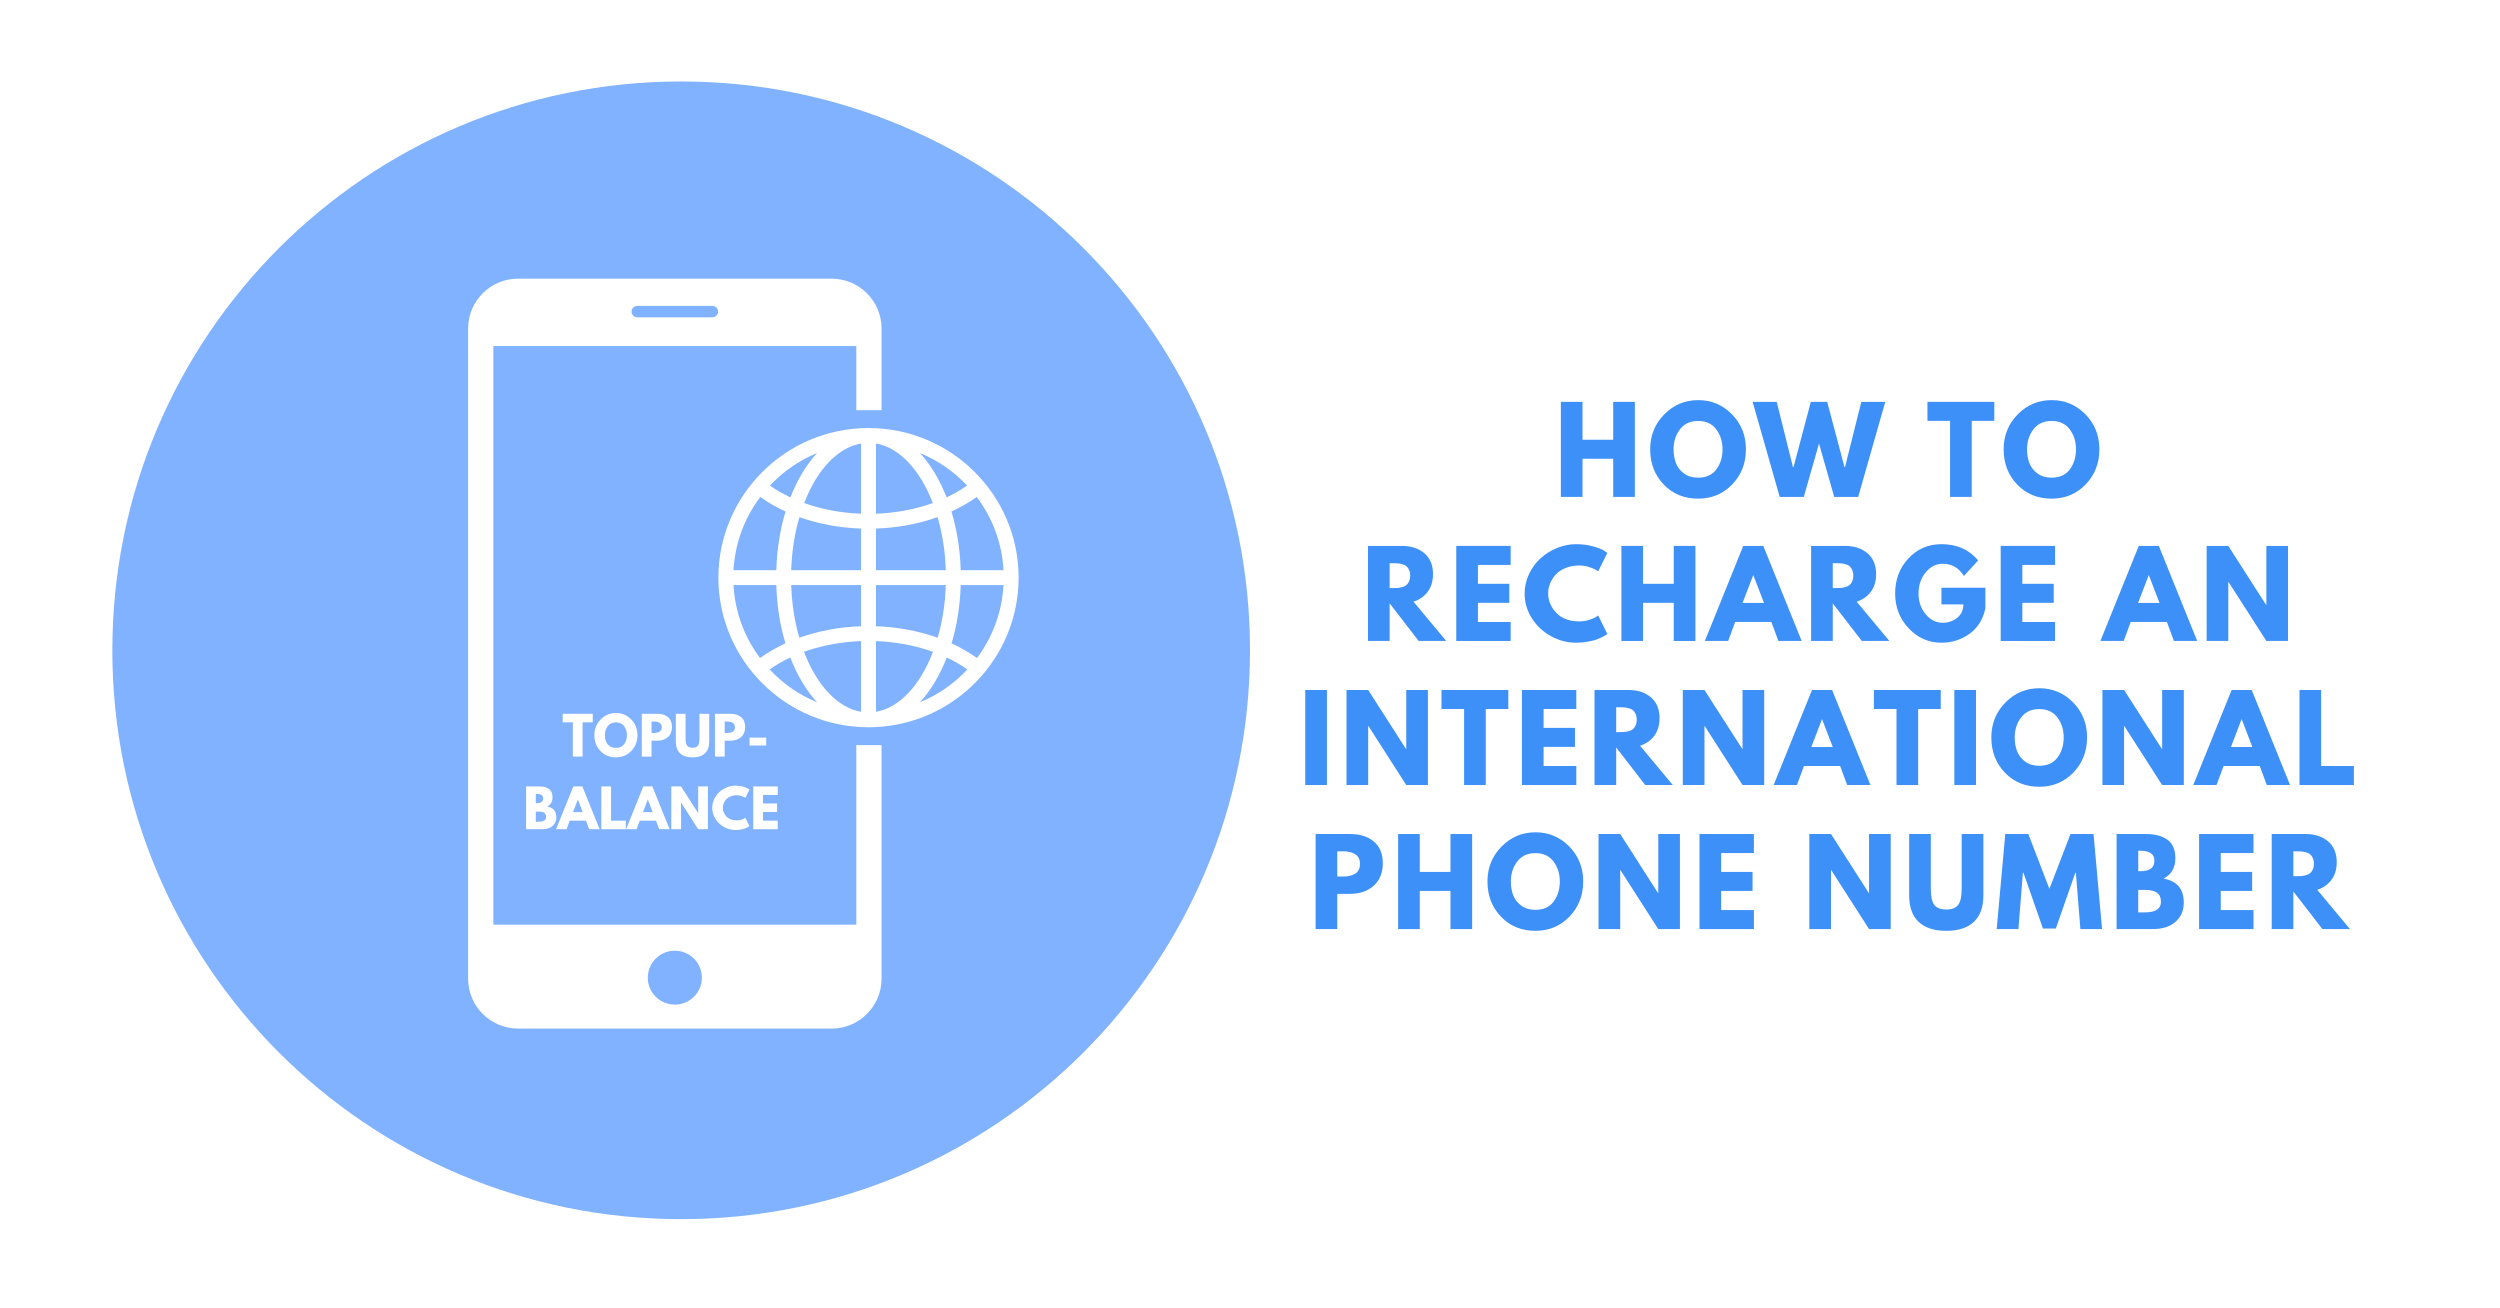
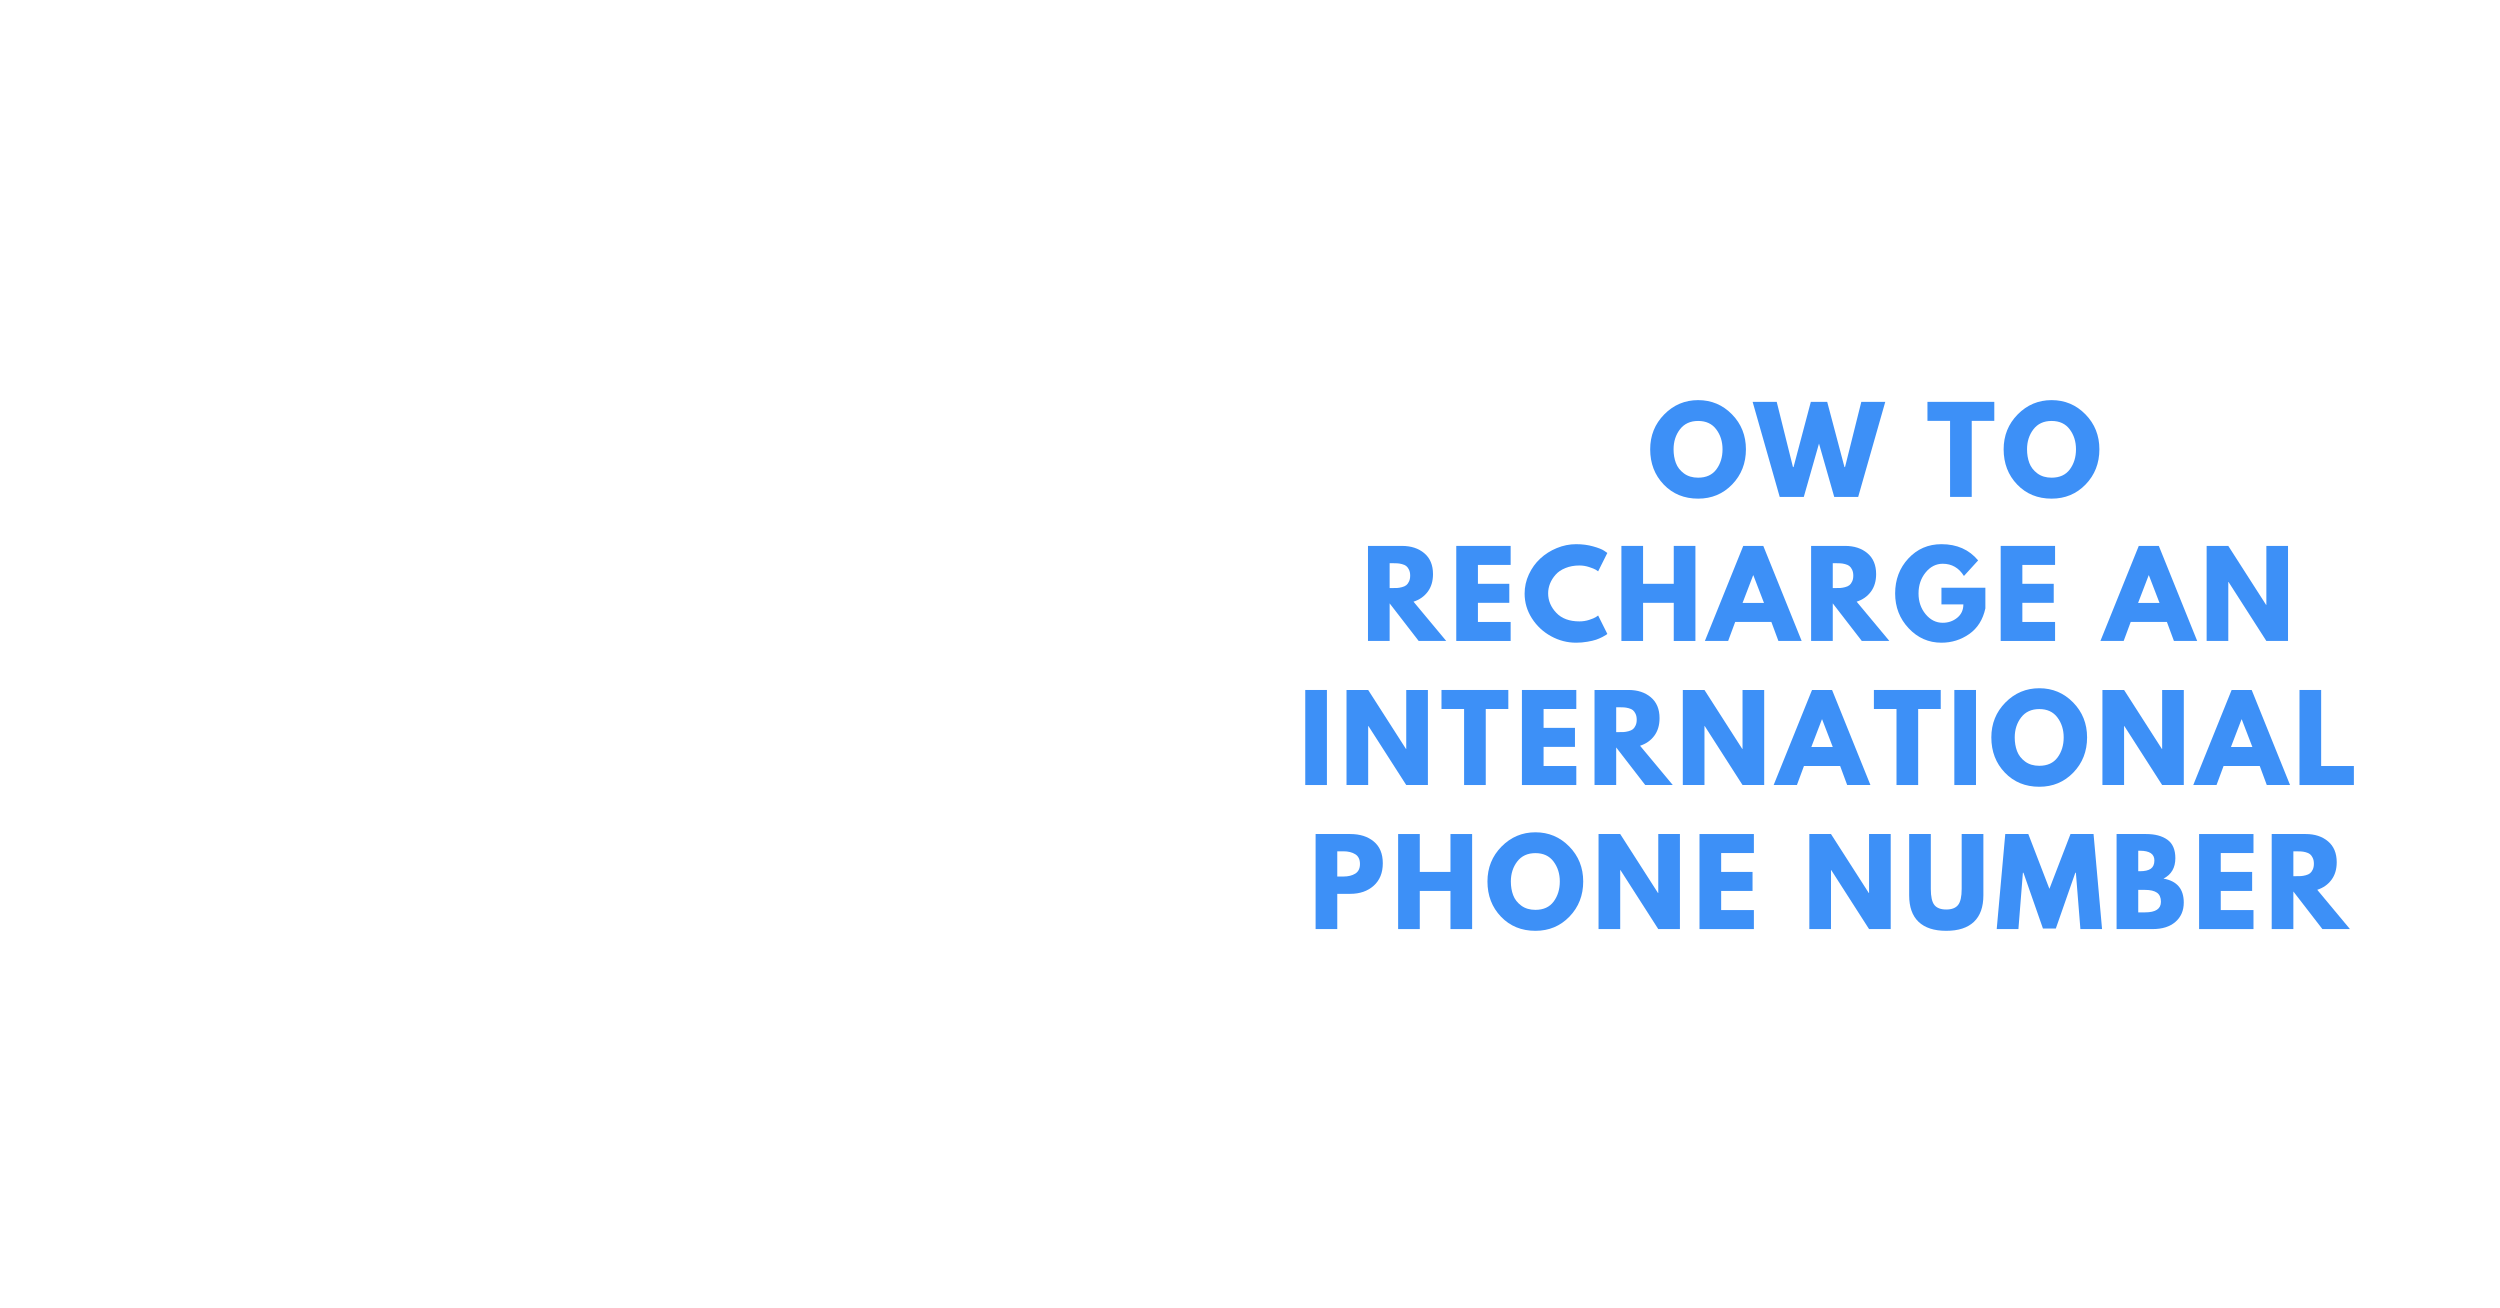
<svg xmlns="http://www.w3.org/2000/svg" width="1200" zoomAndPan="magnify" viewBox="0 0 900 471" height="628" preserveAspectRatio="xMidYMid meet" version="1.0">
  <defs>
    <filter x="0%" y="0%" width="100%" height="100%" id="cdb1e1eaef">
      <feColorMatrix values="0 0 0 0 1 0 0 0 0 1 0 0 0 0 1 0 0 0 1 0" color-interpolation-filters="sRGB" />
    </filter>
    <g />
    <mask id="29ac74acab">
      <g filter="url(#cdb1e1eaef)">
        <rect x="-90" width="1080" fill="#000000" y="-47.1" height="565.2" fill-opacity="0.498" />
      </g>
    </mask>
    <clipPath id="5e0ff86539">
      <path d="M 0.445 0.332 L 410 0.332 L 410 409.891 L 0.445 409.891 Z M 0.445 0.332 " clip-rule="nonzero" />
    </clipPath>
    <clipPath id="9c6c40e52f">
      <path d="M 205.223 0.332 C 92.125 0.332 0.445 92.016 0.445 205.113 C 0.445 318.207 92.125 409.891 205.223 409.891 C 318.316 409.891 410 318.207 410 205.113 C 410 92.016 318.316 0.332 205.223 0.332 " clip-rule="nonzero" />
    </clipPath>
    <clipPath id="47e528e929">
      <rect x="0" width="410" y="0" height="410" />
    </clipPath>
    <clipPath id="1c72854bb9">
      <path d="M 258.277 154 L 366.699 154 L 366.699 262 L 258.277 262 Z M 258.277 154 " clip-rule="nonzero" />
    </clipPath>
    <clipPath id="c371910016">
      <path d="M 168.52 100.316 L 317.387 100.316 L 317.387 370.289 L 168.52 370.289 Z M 168.52 100.316 " clip-rule="nonzero" />
    </clipPath>
  </defs>
  <rect x="-90" width="1080" fill="#ffffff" y="-47.1" height="565.2" fill-opacity="1" />
  <rect x="-90" width="1080" fill="#ffffff" y="-47.1" height="565.2" fill-opacity="1" />
  <rect x="-90" width="1080" fill="#ffffff" y="-47.1" height="565.2" fill-opacity="1" />
  <g mask="url(#29ac74acab)">
    <g transform="matrix(1, 0, 0, 1, 40, 29)">
      <g clip-path="url(#47e528e929)">
        <g clip-path="url(#5e0ff86539)">
          <g clip-path="url(#9c6c40e52f)">
-             <path fill="#0065ff" d="M 0.445 0.332 L 410 0.332 L 410 409.891 L 0.445 409.891 Z M 0.445 0.332 " fill-opacity="1" fill-rule="nonzero" />
-           </g>
+             </g>
        </g>
      </g>
    </g>
  </g>
  <g fill="#3d90f7" fill-opacity="1">
    <g transform="translate(559.422, 178.887)">
      <g>
-         <path d="M 10.281 -13.734 L 10.281 0 L 2.484 0 L 2.484 -34.219 L 10.281 -34.219 L 10.281 -20.578 L 21.328 -20.578 L 21.328 -34.219 L 29.125 -34.219 L 29.125 0 L 21.328 0 L 21.328 -13.734 Z M 10.281 -13.734 " />
-       </g>
+         </g>
    </g>
  </g>
  <g fill="#3d90f7" fill-opacity="1">
    <g transform="translate(593.111, 178.887)">
      <g>
        <path d="M 0.953 -17.141 C 0.953 -22.086 2.641 -26.273 6.016 -29.703 C 9.391 -33.129 13.457 -34.844 18.219 -34.844 C 23 -34.844 27.062 -33.133 30.406 -29.719 C 33.75 -26.301 35.422 -22.109 35.422 -17.141 C 35.422 -12.129 33.773 -7.914 30.484 -4.5 C 27.191 -1.082 23.102 0.625 18.219 0.625 C 13.207 0.625 9.078 -1.066 5.828 -4.453 C 2.578 -7.848 0.953 -12.078 0.953 -17.141 Z M 9.375 -17.141 C 9.375 -15.336 9.648 -13.695 10.203 -12.219 C 10.754 -10.738 11.723 -9.484 13.109 -8.453 C 14.492 -7.43 16.195 -6.922 18.219 -6.922 C 21.113 -6.922 23.301 -7.914 24.781 -9.906 C 26.258 -11.906 27 -14.316 27 -17.141 C 27 -19.93 26.242 -22.328 24.734 -24.328 C 23.234 -26.336 21.062 -27.344 18.219 -27.344 C 15.395 -27.344 13.211 -26.336 11.672 -24.328 C 10.141 -22.328 9.375 -19.93 9.375 -17.141 Z M 9.375 -17.141 " />
      </g>
    </g>
  </g>
  <g fill="#3d90f7" fill-opacity="1">
    <g transform="translate(631.571, 178.887)">
      <g>
        <path d="M 28.75 0 L 23.266 -19.203 L 17.797 0 L 9.125 0 L -0.625 -34.219 L 8.047 -34.219 L 13.891 -10.75 L 14.109 -10.75 L 20.328 -34.219 L 26.219 -34.219 L 32.438 -10.75 L 32.641 -10.75 L 38.5 -34.219 L 47.125 -34.219 L 37.375 0 Z M 28.75 0 " />
      </g>
    </g>
  </g>
  <g fill="#3d90f7" fill-opacity="1">
    <g transform="translate(680.155, 178.887)">
      <g />
    </g>
  </g>
  <g fill="#3d90f7" fill-opacity="1">
    <g transform="translate(693.556, 178.887)">
      <g>
        <path d="M 0.328 -27.375 L 0.328 -34.219 L 24.391 -34.219 L 24.391 -27.375 L 16.266 -27.375 L 16.266 0 L 8.469 0 L 8.469 -27.375 Z M 0.328 -27.375 " />
      </g>
    </g>
  </g>
  <g fill="#3d90f7" fill-opacity="1">
    <g transform="translate(720.357, 178.887)">
      <g>
        <path d="M 0.953 -17.141 C 0.953 -22.086 2.641 -26.273 6.016 -29.703 C 9.391 -33.129 13.457 -34.844 18.219 -34.844 C 23 -34.844 27.062 -33.133 30.406 -29.719 C 33.75 -26.301 35.422 -22.109 35.422 -17.141 C 35.422 -12.129 33.773 -7.914 30.484 -4.5 C 27.191 -1.082 23.102 0.625 18.219 0.625 C 13.207 0.625 9.078 -1.066 5.828 -4.453 C 2.578 -7.848 0.953 -12.078 0.953 -17.141 Z M 9.375 -17.141 C 9.375 -15.336 9.648 -13.695 10.203 -12.219 C 10.754 -10.738 11.723 -9.484 13.109 -8.453 C 14.492 -7.43 16.195 -6.922 18.219 -6.922 C 21.113 -6.922 23.301 -7.914 24.781 -9.906 C 26.258 -11.906 27 -14.316 27 -17.141 C 27 -19.93 26.242 -22.328 24.734 -24.328 C 23.234 -26.336 21.062 -27.344 18.219 -27.344 C 15.395 -27.344 13.211 -26.336 11.672 -24.328 C 10.141 -22.328 9.375 -19.93 9.375 -17.141 Z M 9.375 -17.141 " />
      </g>
    </g>
  </g>
  <g fill="#3d90f7" fill-opacity="1">
    <g transform="translate(489.99, 230.748)">
      <g>
        <path d="M 2.484 -34.219 L 14.734 -34.219 C 18.016 -34.219 20.691 -33.336 22.766 -31.578 C 24.848 -29.828 25.891 -27.32 25.891 -24.062 C 25.891 -21.539 25.258 -19.43 24 -17.734 C 22.738 -16.035 21.031 -14.836 18.875 -14.141 L 30.656 0 L 20.734 0 L 10.281 -13.531 L 10.281 0 L 2.484 0 Z M 10.281 -19.047 L 11.203 -19.047 C 11.922 -19.047 12.523 -19.055 13.016 -19.078 C 13.516 -19.109 14.082 -19.207 14.719 -19.375 C 15.363 -19.539 15.879 -19.773 16.266 -20.078 C 16.648 -20.379 16.977 -20.82 17.25 -21.406 C 17.531 -21.988 17.672 -22.691 17.672 -23.516 C 17.672 -24.348 17.531 -25.055 17.25 -25.641 C 16.977 -26.223 16.648 -26.664 16.266 -26.969 C 15.879 -27.27 15.363 -27.504 14.719 -27.672 C 14.082 -27.836 13.516 -27.93 13.016 -27.953 C 12.523 -27.984 11.922 -28 11.203 -28 L 10.281 -28 Z M 10.281 -19.047 " />
      </g>
    </g>
  </g>
  <g fill="#3d90f7" fill-opacity="1">
    <g transform="translate(521.771, 230.748)">
      <g>
        <path d="M 22.062 -34.219 L 22.062 -27.375 L 10.281 -27.375 L 10.281 -20.578 L 21.578 -20.578 L 21.578 -13.734 L 10.281 -13.734 L 10.281 -6.844 L 22.062 -6.844 L 22.062 0 L 2.484 0 L 2.484 -34.219 Z M 22.062 -34.219 " />
      </g>
    </g>
  </g>
  <g fill="#3d90f7" fill-opacity="1">
    <g transform="translate(547.909, 230.748)">
      <g>
        <path d="M 20.703 -7.047 C 21.891 -7.047 23.039 -7.223 24.156 -7.578 C 25.281 -7.941 26.109 -8.289 26.641 -8.625 L 27.422 -9.172 L 30.734 -2.531 C 30.629 -2.445 30.477 -2.332 30.281 -2.188 C 30.094 -2.051 29.645 -1.797 28.938 -1.422 C 28.227 -1.055 27.473 -0.734 26.672 -0.453 C 25.867 -0.18 24.816 0.062 23.516 0.281 C 22.223 0.508 20.883 0.625 19.5 0.625 C 16.32 0.625 13.305 -0.156 10.453 -1.719 C 7.609 -3.281 5.312 -5.43 3.562 -8.172 C 1.82 -10.91 0.953 -13.867 0.953 -17.047 C 0.953 -19.453 1.461 -21.758 2.484 -23.969 C 3.516 -26.188 4.879 -28.082 6.578 -29.656 C 8.273 -31.238 10.258 -32.5 12.531 -33.438 C 14.801 -34.375 17.125 -34.844 19.5 -34.844 C 21.707 -34.844 23.742 -34.578 25.609 -34.047 C 27.484 -33.523 28.805 -33.004 29.578 -32.484 L 30.734 -31.688 L 27.422 -25.062 C 27.223 -25.227 26.93 -25.426 26.547 -25.656 C 26.16 -25.895 25.383 -26.207 24.219 -26.594 C 23.062 -26.977 21.891 -27.172 20.703 -27.172 C 18.816 -27.172 17.129 -26.863 15.641 -26.25 C 14.148 -25.645 12.969 -24.844 12.094 -23.844 C 11.219 -22.852 10.551 -21.785 10.094 -20.641 C 9.645 -19.492 9.422 -18.328 9.422 -17.141 C 9.422 -14.535 10.395 -12.203 12.344 -10.141 C 14.289 -8.078 17.078 -7.047 20.703 -7.047 Z M 20.703 -7.047 " />
      </g>
    </g>
  </g>
  <g fill="#3d90f7" fill-opacity="1">
    <g transform="translate(581.224, 230.748)">
      <g>
        <path d="M 10.281 -13.734 L 10.281 0 L 2.484 0 L 2.484 -34.219 L 10.281 -34.219 L 10.281 -20.578 L 21.328 -20.578 L 21.328 -34.219 L 29.125 -34.219 L 29.125 0 L 21.328 0 L 21.328 -13.734 Z M 10.281 -13.734 " />
      </g>
    </g>
  </g>
  <g fill="#3d90f7" fill-opacity="1">
    <g transform="translate(614.913, 230.748)">
      <g>
        <path d="M 19.875 -34.219 L 33.688 0 L 25.312 0 L 22.781 -6.844 L 9.75 -6.844 L 7.219 0 L -1.156 0 L 12.656 -34.219 Z M 20.125 -13.688 L 16.297 -23.641 L 16.219 -23.641 L 12.406 -13.688 Z M 20.125 -13.688 " />
      </g>
    </g>
  </g>
  <g fill="#3d90f7" fill-opacity="1">
    <g transform="translate(649.515, 230.748)">
      <g>
        <path d="M 2.484 -34.219 L 14.734 -34.219 C 18.016 -34.219 20.691 -33.336 22.766 -31.578 C 24.848 -29.828 25.891 -27.32 25.891 -24.062 C 25.891 -21.539 25.258 -19.43 24 -17.734 C 22.738 -16.035 21.031 -14.836 18.875 -14.141 L 30.656 0 L 20.734 0 L 10.281 -13.531 L 10.281 0 L 2.484 0 Z M 10.281 -19.047 L 11.203 -19.047 C 11.922 -19.047 12.523 -19.055 13.016 -19.078 C 13.516 -19.109 14.082 -19.207 14.719 -19.375 C 15.363 -19.539 15.879 -19.773 16.266 -20.078 C 16.648 -20.379 16.977 -20.82 17.25 -21.406 C 17.531 -21.988 17.672 -22.691 17.672 -23.516 C 17.672 -24.348 17.531 -25.055 17.25 -25.641 C 16.977 -26.223 16.648 -26.664 16.266 -26.969 C 15.879 -27.27 15.363 -27.504 14.719 -27.672 C 14.082 -27.836 13.516 -27.93 13.016 -27.953 C 12.523 -27.984 11.922 -28 11.203 -28 L 10.281 -28 Z M 10.281 -19.047 " />
      </g>
    </g>
  </g>
  <g fill="#3d90f7" fill-opacity="1">
    <g transform="translate(681.296, 230.748)">
      <g>
        <path d="M 33.438 -19.172 L 33.438 -11.734 C 32.551 -7.672 30.613 -4.594 27.625 -2.5 C 24.633 -0.414 21.301 0.625 17.625 0.625 C 13.008 0.625 9.078 -1.102 5.828 -4.562 C 2.578 -8.02 0.953 -12.195 0.953 -17.094 C 0.953 -22.07 2.539 -26.273 5.719 -29.703 C 8.906 -33.129 12.875 -34.844 17.625 -34.844 C 23.188 -34.844 27.586 -32.895 30.828 -29 L 25.719 -23.391 C 23.895 -26.328 21.352 -27.797 18.094 -27.797 C 15.688 -27.797 13.629 -26.75 11.922 -24.656 C 10.223 -22.57 9.375 -20.051 9.375 -17.094 C 9.375 -14.188 10.223 -11.703 11.922 -9.641 C 13.629 -7.578 15.688 -6.547 18.094 -6.547 C 20.082 -6.547 21.816 -7.145 23.297 -8.344 C 24.773 -9.551 25.516 -11.156 25.516 -13.156 L 17.625 -13.156 L 17.625 -19.172 Z M 33.438 -19.172 " />
      </g>
    </g>
  </g>
  <g fill="#3d90f7" fill-opacity="1">
    <g transform="translate(717.764, 230.748)">
      <g>
        <path d="M 22.062 -34.219 L 22.062 -27.375 L 10.281 -27.375 L 10.281 -20.578 L 21.578 -20.578 L 21.578 -13.734 L 10.281 -13.734 L 10.281 -6.844 L 22.062 -6.844 L 22.062 0 L 2.484 0 L 2.484 -34.219 Z M 22.062 -34.219 " />
      </g>
    </g>
  </g>
  <g fill="#3d90f7" fill-opacity="1">
    <g transform="translate(743.902, 230.748)">
      <g />
    </g>
  </g>
  <g fill="#3d90f7" fill-opacity="1">
    <g transform="translate(757.303, 230.748)">
      <g>
        <path d="M 19.875 -34.219 L 33.688 0 L 25.312 0 L 22.781 -6.844 L 9.75 -6.844 L 7.219 0 L -1.156 0 L 12.656 -34.219 Z M 20.125 -13.688 L 16.297 -23.641 L 16.219 -23.641 L 12.406 -13.688 Z M 20.125 -13.688 " />
      </g>
    </g>
  </g>
  <g fill="#3d90f7" fill-opacity="1">
    <g transform="translate(791.905, 230.748)">
      <g>
        <path d="M 10.281 -21.234 L 10.281 0 L 2.484 0 L 2.484 -34.219 L 10.281 -34.219 L 23.891 -12.984 L 23.984 -12.984 L 23.984 -34.219 L 31.781 -34.219 L 31.781 0 L 23.984 0 L 10.375 -21.234 Z M 10.281 -21.234 " />
      </g>
    </g>
  </g>
  <g fill="#3d90f7" fill-opacity="1">
    <g transform="translate(467.409, 282.609)">
      <g>
        <path d="M 10.281 -34.219 L 10.281 0 L 2.484 0 L 2.484 -34.219 Z M 10.281 -34.219 " />
      </g>
    </g>
  </g>
  <g fill="#3d90f7" fill-opacity="1">
    <g transform="translate(482.262, 282.609)">
      <g>
        <path d="M 10.281 -21.234 L 10.281 0 L 2.484 0 L 2.484 -34.219 L 10.281 -34.219 L 23.891 -12.984 L 23.984 -12.984 L 23.984 -34.219 L 31.781 -34.219 L 31.781 0 L 23.984 0 L 10.375 -21.234 Z M 10.281 -21.234 " />
      </g>
    </g>
  </g>
  <g fill="#3d90f7" fill-opacity="1">
    <g transform="translate(518.606, 282.609)">
      <g>
        <path d="M 0.328 -27.375 L 0.328 -34.219 L 24.391 -34.219 L 24.391 -27.375 L 16.266 -27.375 L 16.266 0 L 8.469 0 L 8.469 -27.375 Z M 0.328 -27.375 " />
      </g>
    </g>
  </g>
  <g fill="#3d90f7" fill-opacity="1">
    <g transform="translate(545.408, 282.609)">
      <g>
        <path d="M 22.062 -34.219 L 22.062 -27.375 L 10.281 -27.375 L 10.281 -20.578 L 21.578 -20.578 L 21.578 -13.734 L 10.281 -13.734 L 10.281 -6.844 L 22.062 -6.844 L 22.062 0 L 2.484 0 L 2.484 -34.219 Z M 22.062 -34.219 " />
      </g>
    </g>
  </g>
  <g fill="#3d90f7" fill-opacity="1">
    <g transform="translate(571.546, 282.609)">
      <g>
        <path d="M 2.484 -34.219 L 14.734 -34.219 C 18.016 -34.219 20.691 -33.336 22.766 -31.578 C 24.848 -29.828 25.891 -27.32 25.891 -24.062 C 25.891 -21.539 25.258 -19.43 24 -17.734 C 22.738 -16.035 21.031 -14.836 18.875 -14.141 L 30.656 0 L 20.734 0 L 10.281 -13.531 L 10.281 0 L 2.484 0 Z M 10.281 -19.047 L 11.203 -19.047 C 11.922 -19.047 12.523 -19.055 13.016 -19.078 C 13.516 -19.109 14.082 -19.207 14.719 -19.375 C 15.363 -19.539 15.879 -19.773 16.266 -20.078 C 16.648 -20.379 16.977 -20.82 17.25 -21.406 C 17.531 -21.988 17.672 -22.691 17.672 -23.516 C 17.672 -24.348 17.531 -25.055 17.25 -25.641 C 16.977 -26.223 16.648 -26.664 16.266 -26.969 C 15.879 -27.27 15.363 -27.504 14.719 -27.672 C 14.082 -27.836 13.516 -27.93 13.016 -27.953 C 12.523 -27.984 11.922 -28 11.203 -28 L 10.281 -28 Z M 10.281 -19.047 " />
      </g>
    </g>
  </g>
  <g fill="#3d90f7" fill-opacity="1">
    <g transform="translate(603.327, 282.609)">
      <g>
        <path d="M 10.281 -21.234 L 10.281 0 L 2.484 0 L 2.484 -34.219 L 10.281 -34.219 L 23.891 -12.984 L 23.984 -12.984 L 23.984 -34.219 L 31.781 -34.219 L 31.781 0 L 23.984 0 L 10.375 -21.234 Z M 10.281 -21.234 " />
      </g>
    </g>
  </g>
  <g fill="#3d90f7" fill-opacity="1">
    <g transform="translate(639.671, 282.609)">
      <g>
        <path d="M 19.875 -34.219 L 33.688 0 L 25.312 0 L 22.781 -6.844 L 9.75 -6.844 L 7.219 0 L -1.156 0 L 12.656 -34.219 Z M 20.125 -13.688 L 16.297 -23.641 L 16.219 -23.641 L 12.406 -13.688 Z M 20.125 -13.688 " />
      </g>
    </g>
  </g>
  <g fill="#3d90f7" fill-opacity="1">
    <g transform="translate(674.273, 282.609)">
      <g>
        <path d="M 0.328 -27.375 L 0.328 -34.219 L 24.391 -34.219 L 24.391 -27.375 L 16.266 -27.375 L 16.266 0 L 8.469 0 L 8.469 -27.375 Z M 0.328 -27.375 " />
      </g>
    </g>
  </g>
  <g fill="#3d90f7" fill-opacity="1">
    <g transform="translate(701.075, 282.609)">
      <g>
        <path d="M 10.281 -34.219 L 10.281 0 L 2.484 0 L 2.484 -34.219 Z M 10.281 -34.219 " />
      </g>
    </g>
  </g>
  <g fill="#3d90f7" fill-opacity="1">
    <g transform="translate(715.928, 282.609)">
      <g>
        <path d="M 0.953 -17.141 C 0.953 -22.086 2.641 -26.273 6.016 -29.703 C 9.391 -33.129 13.457 -34.844 18.219 -34.844 C 23 -34.844 27.062 -33.133 30.406 -29.719 C 33.75 -26.301 35.422 -22.109 35.422 -17.141 C 35.422 -12.129 33.773 -7.914 30.484 -4.5 C 27.191 -1.082 23.102 0.625 18.219 0.625 C 13.207 0.625 9.078 -1.066 5.828 -4.453 C 2.578 -7.848 0.953 -12.078 0.953 -17.141 Z M 9.375 -17.141 C 9.375 -15.336 9.648 -13.695 10.203 -12.219 C 10.754 -10.738 11.723 -9.484 13.109 -8.453 C 14.492 -7.43 16.195 -6.922 18.219 -6.922 C 21.113 -6.922 23.301 -7.914 24.781 -9.906 C 26.258 -11.906 27 -14.316 27 -17.141 C 27 -19.93 26.242 -22.328 24.734 -24.328 C 23.234 -26.336 21.062 -27.344 18.219 -27.344 C 15.395 -27.344 13.211 -26.336 11.672 -24.328 C 10.141 -22.328 9.375 -19.93 9.375 -17.141 Z M 9.375 -17.141 " />
      </g>
    </g>
  </g>
  <g fill="#3d90f7" fill-opacity="1">
    <g transform="translate(754.388, 282.609)">
      <g>
        <path d="M 10.281 -21.234 L 10.281 0 L 2.484 0 L 2.484 -34.219 L 10.281 -34.219 L 23.891 -12.984 L 23.984 -12.984 L 23.984 -34.219 L 31.781 -34.219 L 31.781 0 L 23.984 0 L 10.375 -21.234 Z M 10.281 -21.234 " />
      </g>
    </g>
  </g>
  <g fill="#3d90f7" fill-opacity="1">
    <g transform="translate(790.732, 282.609)">
      <g>
        <path d="M 19.875 -34.219 L 33.688 0 L 25.312 0 L 22.781 -6.844 L 9.75 -6.844 L 7.219 0 L -1.156 0 L 12.656 -34.219 Z M 20.125 -13.688 L 16.297 -23.641 L 16.219 -23.641 L 12.406 -13.688 Z M 20.125 -13.688 " />
      </g>
    </g>
  </g>
  <g fill="#3d90f7" fill-opacity="1">
    <g transform="translate(825.334, 282.609)">
      <g>
        <path d="M 10.281 -34.219 L 10.281 -6.844 L 22.062 -6.844 L 22.062 0 L 2.484 0 L 2.484 -34.219 Z M 10.281 -34.219 " />
      </g>
    </g>
  </g>
  <g fill="#3d90f7" fill-opacity="1">
    <g transform="translate(471.136, 334.47)">
      <g>
        <path d="M 2.484 -34.219 L 14.969 -34.219 C 18.457 -34.219 21.281 -33.316 23.438 -31.516 C 25.594 -29.723 26.672 -27.113 26.672 -23.688 C 26.672 -20.258 25.578 -17.566 23.391 -15.609 C 21.211 -13.66 18.406 -12.688 14.969 -12.688 L 10.281 -12.688 L 10.281 0 L 2.484 0 Z M 10.281 -18.922 L 12.484 -18.922 C 14.223 -18.922 15.648 -19.27 16.766 -19.969 C 17.891 -20.676 18.453 -21.832 18.453 -23.438 C 18.453 -25.07 17.891 -26.238 16.766 -26.938 C 15.648 -27.645 14.223 -28 12.484 -28 L 10.281 -28 Z M 10.281 -18.922 " />
      </g>
    </g>
  </g>
  <g fill="#3d90f7" fill-opacity="1">
    <g transform="translate(500.842, 334.47)">
      <g>
        <path d="M 10.281 -13.734 L 10.281 0 L 2.484 0 L 2.484 -34.219 L 10.281 -34.219 L 10.281 -20.578 L 21.328 -20.578 L 21.328 -34.219 L 29.125 -34.219 L 29.125 0 L 21.328 0 L 21.328 -13.734 Z M 10.281 -13.734 " />
      </g>
    </g>
  </g>
  <g fill="#3d90f7" fill-opacity="1">
    <g transform="translate(534.532, 334.47)">
      <g>
        <path d="M 0.953 -17.141 C 0.953 -22.086 2.641 -26.273 6.016 -29.703 C 9.391 -33.129 13.457 -34.844 18.219 -34.844 C 23 -34.844 27.062 -33.133 30.406 -29.719 C 33.75 -26.301 35.422 -22.109 35.422 -17.141 C 35.422 -12.129 33.773 -7.914 30.484 -4.5 C 27.191 -1.082 23.102 0.625 18.219 0.625 C 13.207 0.625 9.078 -1.066 5.828 -4.453 C 2.578 -7.848 0.953 -12.078 0.953 -17.141 Z M 9.375 -17.141 C 9.375 -15.336 9.648 -13.695 10.203 -12.219 C 10.754 -10.738 11.723 -9.484 13.109 -8.453 C 14.492 -7.43 16.195 -6.922 18.219 -6.922 C 21.113 -6.922 23.301 -7.914 24.781 -9.906 C 26.258 -11.906 27 -14.316 27 -17.141 C 27 -19.93 26.242 -22.328 24.734 -24.328 C 23.234 -26.336 21.062 -27.344 18.219 -27.344 C 15.395 -27.344 13.211 -26.336 11.672 -24.328 C 10.141 -22.328 9.375 -19.93 9.375 -17.141 Z M 9.375 -17.141 " />
      </g>
    </g>
  </g>
  <g fill="#3d90f7" fill-opacity="1">
    <g transform="translate(572.992, 334.47)">
      <g>
        <path d="M 10.281 -21.234 L 10.281 0 L 2.484 0 L 2.484 -34.219 L 10.281 -34.219 L 23.891 -12.984 L 23.984 -12.984 L 23.984 -34.219 L 31.781 -34.219 L 31.781 0 L 23.984 0 L 10.375 -21.234 Z M 10.281 -21.234 " />
      </g>
    </g>
  </g>
  <g fill="#3d90f7" fill-opacity="1">
    <g transform="translate(609.336, 334.47)">
      <g>
        <path d="M 22.062 -34.219 L 22.062 -27.375 L 10.281 -27.375 L 10.281 -20.578 L 21.578 -20.578 L 21.578 -13.734 L 10.281 -13.734 L 10.281 -6.844 L 22.062 -6.844 L 22.062 0 L 2.484 0 L 2.484 -34.219 Z M 22.062 -34.219 " />
      </g>
    </g>
  </g>
  <g fill="#3d90f7" fill-opacity="1">
    <g transform="translate(635.474, 334.47)">
      <g />
    </g>
  </g>
  <g fill="#3d90f7" fill-opacity="1">
    <g transform="translate(648.875, 334.47)">
      <g>
        <path d="M 10.281 -21.234 L 10.281 0 L 2.484 0 L 2.484 -34.219 L 10.281 -34.219 L 23.891 -12.984 L 23.984 -12.984 L 23.984 -34.219 L 31.781 -34.219 L 31.781 0 L 23.984 0 L 10.375 -21.234 Z M 10.281 -21.234 " />
      </g>
    </g>
  </g>
  <g fill="#3d90f7" fill-opacity="1">
    <g transform="translate(685.219, 334.47)">
      <g>
        <path d="M 28.797 -34.219 L 28.797 -12.156 C 28.797 -7.945 27.66 -4.766 25.391 -2.609 C 23.117 -0.453 19.797 0.625 15.422 0.625 C 11.055 0.625 7.738 -0.453 5.469 -2.609 C 3.207 -4.766 2.078 -7.945 2.078 -12.156 L 2.078 -34.219 L 9.875 -34.219 L 9.875 -14.438 C 9.875 -11.664 10.305 -9.738 11.172 -8.656 C 12.047 -7.582 13.461 -7.047 15.422 -7.047 C 17.391 -7.047 18.805 -7.582 19.672 -8.656 C 20.547 -9.738 20.984 -11.664 20.984 -14.438 L 20.984 -34.219 Z M 28.797 -34.219 " />
      </g>
    </g>
  </g>
  <g fill="#3d90f7" fill-opacity="1">
    <g transform="translate(718.162, 334.47)">
      <g>
        <path d="M 30.781 0 L 29.156 -20.281 L 28.953 -20.281 L 21.938 -0.203 L 17.297 -0.203 L 10.281 -20.281 L 10.078 -20.281 L 8.469 0 L 0.656 0 L 3.734 -34.219 L 12.031 -34.219 L 19.625 -14.484 L 27.219 -34.219 L 35.516 -34.219 L 38.578 0 Z M 30.781 0 " />
      </g>
    </g>
  </g>
  <g fill="#3d90f7" fill-opacity="1">
    <g transform="translate(759.485, 334.47)">
      <g>
        <path d="M 2.484 -34.219 L 13.109 -34.219 C 16.316 -34.219 18.875 -33.535 20.781 -32.172 C 22.688 -30.805 23.641 -28.586 23.641 -25.516 C 23.641 -22.086 22.219 -19.641 19.375 -18.172 C 24.238 -17.316 26.672 -14.441 26.672 -9.547 C 26.672 -6.672 25.676 -4.359 23.688 -2.609 C 21.695 -0.867 18.957 0 15.469 0 L 2.484 0 Z M 10.281 -20.828 L 10.906 -20.828 C 12.656 -20.828 13.957 -21.129 14.812 -21.734 C 15.664 -22.348 16.094 -23.344 16.094 -24.719 C 16.094 -27.039 14.363 -28.203 10.906 -28.203 L 10.281 -28.203 Z M 10.281 -6.016 L 12.734 -6.016 C 16.547 -6.016 18.453 -7.285 18.453 -9.828 C 18.453 -11.348 17.973 -12.441 17.016 -13.109 C 16.066 -13.773 14.641 -14.109 12.734 -14.109 L 10.281 -14.109 Z M 10.281 -6.016 " />
      </g>
    </g>
  </g>
  <g fill="#3d90f7" fill-opacity="1">
    <g transform="translate(789.191, 334.47)">
      <g>
        <path d="M 22.062 -34.219 L 22.062 -27.375 L 10.281 -27.375 L 10.281 -20.578 L 21.578 -20.578 L 21.578 -13.734 L 10.281 -13.734 L 10.281 -6.844 L 22.062 -6.844 L 22.062 0 L 2.484 0 L 2.484 -34.219 Z M 22.062 -34.219 " />
      </g>
    </g>
  </g>
  <g fill="#3d90f7" fill-opacity="1">
    <g transform="translate(815.329, 334.47)">
      <g>
        <path d="M 2.484 -34.219 L 14.734 -34.219 C 18.016 -34.219 20.691 -33.336 22.766 -31.578 C 24.848 -29.828 25.891 -27.32 25.891 -24.062 C 25.891 -21.539 25.258 -19.43 24 -17.734 C 22.738 -16.035 21.031 -14.836 18.875 -14.141 L 30.656 0 L 20.734 0 L 10.281 -13.531 L 10.281 0 L 2.484 0 Z M 10.281 -19.047 L 11.203 -19.047 C 11.922 -19.047 12.523 -19.055 13.016 -19.078 C 13.516 -19.109 14.082 -19.207 14.719 -19.375 C 15.363 -19.539 15.879 -19.773 16.266 -20.078 C 16.648 -20.379 16.977 -20.82 17.25 -21.406 C 17.531 -21.988 17.672 -22.691 17.672 -23.516 C 17.672 -24.348 17.531 -25.055 17.25 -25.641 C 16.977 -26.223 16.648 -26.664 16.266 -26.969 C 15.879 -27.27 15.363 -27.504 14.719 -27.672 C 14.082 -27.836 13.516 -27.93 13.016 -27.953 C 12.523 -27.984 11.922 -28 11.203 -28 L 10.281 -28 Z M 10.281 -19.047 " />
      </g>
    </g>
  </g>
  <g fill="#3d90f7" fill-opacity="1">
    <g transform="translate(652.421, 386.331)">
      <g />
    </g>
  </g>
  <g fill="#3d90f7" fill-opacity="1">
    <g transform="translate(659.119, 438.192)">
      <g />
    </g>
  </g>
  <g fill="#000000" fill-opacity="1">
    <g transform="translate(658.087, 96.588)">
      <g />
    </g>
  </g>
  <g clip-path="url(#1c72854bb9)">
-     <path fill="#ffffff" d="M 351.707 236.887 C 348.949 234.898 345.883 233.125 342.57 231.609 C 344.531 225.051 345.633 218.004 345.852 210.629 L 361.262 210.629 C 360.738 220.184 357.453 229.207 351.707 236.887 Z M 331.18 252.82 C 333.117 250.719 334.918 248.281 336.566 245.52 C 338.176 242.824 339.605 239.863 340.832 236.699 C 343.516 237.965 346.004 239.41 348.258 241.004 C 343.438 246.16 337.625 250.172 331.18 252.82 Z M 315.344 256.238 L 315.344 230.797 C 322.523 231.059 329.57 232.383 335.883 234.652 C 331.199 246.914 323.652 254.832 315.344 256.238 Z M 315.344 210.629 L 340.48 210.629 C 340.273 217.273 339.297 223.637 337.574 229.582 C 330.719 227.129 323.086 225.707 315.344 225.445 Z M 315.344 190.293 C 323.066 190.027 330.684 188.613 337.531 186.168 C 339.281 192.156 340.273 198.57 340.48 205.277 L 315.344 205.277 Z M 315.344 159.668 C 323.609 161.07 331.137 168.934 335.824 181.102 C 329.527 183.363 322.504 184.676 315.344 184.938 Z M 348.16 174.797 C 345.914 176.379 343.438 177.809 340.773 179.059 C 339.559 175.949 338.148 173.039 336.566 170.391 C 334.918 167.629 333.117 165.188 331.18 163.09 C 337.586 165.719 343.359 169.695 348.16 174.797 Z M 351.621 178.91 C 357.422 186.613 360.734 195.68 361.262 205.277 L 345.852 205.277 C 345.633 197.844 344.516 190.746 342.523 184.145 C 345.824 182.637 348.875 180.883 351.621 178.91 Z M 309.98 256.238 C 301.672 254.832 294.125 246.914 289.441 234.652 C 295.754 232.383 302.801 231.059 309.98 230.797 Z M 282.797 184.145 C 280.809 190.746 279.691 197.84 279.473 205.277 L 264.062 205.277 C 264.586 195.68 267.902 186.613 273.703 178.91 C 276.445 180.883 279.496 182.637 282.797 184.145 Z M 294.145 163.09 C 292.203 165.188 290.402 167.629 288.758 170.391 C 287.176 173.039 285.762 175.953 284.551 179.059 C 281.887 177.809 279.41 176.379 277.164 174.797 C 281.965 169.695 287.738 165.719 294.145 163.09 Z M 287.793 186.168 C 294.637 188.613 302.254 190.027 309.98 190.293 L 309.98 205.277 L 284.84 205.277 C 285.051 198.57 286.043 192.156 287.793 186.168 Z M 284.84 210.629 L 309.98 210.629 L 309.98 225.445 C 302.238 225.707 294.605 227.129 287.75 229.582 C 286.023 223.637 285.051 217.273 284.84 210.629 Z M 284.492 236.699 C 285.719 239.863 287.148 242.824 288.758 245.52 C 290.402 248.281 292.203 250.719 294.145 252.82 C 287.695 250.172 281.887 246.16 277.066 241.004 C 279.32 239.41 281.809 237.965 284.492 236.699 Z M 273.617 236.887 C 267.871 229.207 264.586 220.184 264.062 210.629 L 279.473 210.629 C 279.691 218.004 280.789 225.051 282.754 231.609 C 279.441 233.129 276.375 234.898 273.617 236.887 Z M 309.98 159.668 L 309.98 184.938 C 302.82 184.676 295.793 183.363 289.504 181.102 C 294.188 168.934 301.715 161.07 309.98 159.668 Z M 312.664 154.09 C 282.867 154.09 258.621 178.254 258.621 207.953 C 258.621 237.652 282.867 261.816 312.664 261.816 C 313.266 261.816 313.863 261.805 314.457 261.785 L 314.539 261.785 L 314.539 261.781 C 343.469 260.789 366.699 237.027 366.699 207.953 C 366.699 178.254 342.457 154.09 312.664 154.09 " fill-opacity="1" fill-rule="nonzero" />
-   </g>
+     </g>
  <g clip-path="url(#c371910016)">
    <path fill="#ffffff" d="M 252.672 351.957 C 252.672 357.316 248.316 361.66 242.938 361.66 C 237.562 361.66 233.203 357.316 233.203 351.957 C 233.203 346.598 237.562 342.254 242.938 342.254 C 248.316 342.254 252.672 346.598 252.672 351.957 Z M 229.43 110.117 L 256.449 110.117 C 257.59 110.117 258.516 111.039 258.516 112.176 C 258.516 113.312 257.59 114.234 256.449 114.234 L 229.43 114.234 C 228.289 114.234 227.363 113.312 227.363 112.176 C 227.363 111.039 228.289 110.117 229.43 110.117 Z M 308.27 268.238 L 308.27 332.875 L 177.609 332.875 L 177.609 124.574 L 308.27 124.574 L 308.27 147.668 L 317.355 147.668 L 317.355 118.266 C 317.355 108.352 309.293 100.316 299.348 100.316 L 186.527 100.316 C 176.582 100.316 168.52 108.352 168.52 118.266 L 168.52 352.34 C 168.52 362.254 176.582 370.289 186.527 370.289 L 299.348 370.289 C 309.293 370.289 317.355 362.254 317.355 352.34 L 317.355 268.238 L 308.27 268.238 " fill-opacity="1" fill-rule="nonzero" />
  </g>
  <g fill="#ffffff" fill-opacity="1">
    <g transform="translate(176.917, 272.367)">
      <g />
    </g>
  </g>
  <g fill="#ffffff" fill-opacity="1">
    <g transform="translate(182.016, 272.367)">
      <g />
    </g>
  </g>
  <g fill="#ffffff" fill-opacity="1">
    <g transform="translate(187.115, 272.367)">
      <g />
    </g>
  </g>
  <g fill="#ffffff" fill-opacity="1">
    <g transform="translate(192.214, 272.367)">
      <g />
    </g>
  </g>
  <g fill="#ffffff" fill-opacity="1">
    <g transform="translate(197.313, 272.367)">
      <g />
    </g>
  </g>
  <g fill="#ffffff" fill-opacity="1">
    <g transform="translate(202.41, 272.367)">
      <g>
        <path d="M 0.156 -12.328 L 0.156 -15.406 L 10.984 -15.406 L 10.984 -12.328 L 7.312 -12.328 L 7.312 0 L 3.812 0 L 3.812 -12.328 Z M 0.156 -12.328 " />
      </g>
    </g>
  </g>
  <g fill="#ffffff" fill-opacity="1">
    <g transform="translate(213.542, 272.367)">
      <g>
        <path d="M 0.422 -7.719 C 0.422 -9.938 1.18 -11.816 2.703 -13.359 C 4.223 -14.91 6.055 -15.688 8.203 -15.688 C 10.348 -15.688 12.176 -14.914 13.688 -13.375 C 15.195 -11.844 15.953 -9.957 15.953 -7.719 C 15.953 -5.457 15.207 -3.555 13.719 -2.016 C 12.238 -0.484 10.398 0.281 8.203 0.281 C 5.941 0.281 4.078 -0.477 2.609 -2 C 1.148 -3.531 0.422 -5.438 0.422 -7.719 Z M 4.219 -7.719 C 4.219 -6.906 4.344 -6.164 4.594 -5.5 C 4.844 -4.832 5.273 -4.27 5.891 -3.812 C 6.516 -3.352 7.285 -3.125 8.203 -3.125 C 9.504 -3.125 10.488 -3.57 11.156 -4.469 C 11.82 -5.363 12.156 -6.445 12.156 -7.719 C 12.156 -8.969 11.816 -10.047 11.141 -10.953 C 10.461 -11.859 9.484 -12.312 8.203 -12.312 C 6.93 -12.312 5.945 -11.859 5.25 -10.953 C 4.562 -10.047 4.219 -8.969 4.219 -7.719 Z M 4.219 -7.719 " />
      </g>
    </g>
  </g>
  <g fill="#ffffff" fill-opacity="1">
    <g transform="translate(229.922, 272.367)">
      <g>
        <path d="M 1.125 -15.406 L 6.734 -15.406 C 8.305 -15.406 9.578 -15 10.547 -14.188 C 11.516 -13.383 12 -12.207 12 -10.656 C 12 -9.113 11.508 -7.906 10.531 -7.031 C 9.551 -6.156 8.285 -5.719 6.734 -5.719 L 4.625 -5.719 L 4.625 0 L 1.125 0 Z M 4.625 -8.516 L 5.625 -8.516 C 6.406 -8.516 7.047 -8.672 7.547 -8.984 C 8.055 -9.305 8.312 -9.828 8.312 -10.547 C 8.312 -11.285 8.055 -11.812 7.547 -12.125 C 7.047 -12.445 6.406 -12.609 5.625 -12.609 L 4.625 -12.609 Z M 4.625 -8.516 " />
      </g>
    </g>
  </g>
  <g fill="#ffffff" fill-opacity="1">
    <g transform="translate(242.362, 272.367)">
      <g>
        <path d="M 12.953 -15.406 L 12.953 -5.469 C 12.953 -3.57 12.441 -2.141 11.422 -1.172 C 10.398 -0.203 8.906 0.281 6.938 0.281 C 4.977 0.281 3.488 -0.203 2.469 -1.172 C 1.445 -2.141 0.938 -3.57 0.938 -5.469 L 0.938 -15.406 L 4.438 -15.406 L 4.438 -6.5 C 4.438 -5.25 4.633 -4.379 5.031 -3.891 C 5.426 -3.41 6.062 -3.172 6.938 -3.172 C 7.82 -3.172 8.461 -3.41 8.859 -3.891 C 9.254 -4.379 9.453 -5.25 9.453 -6.5 L 9.453 -15.406 Z M 12.953 -15.406 " />
      </g>
    </g>
  </g>
  <g fill="#ffffff" fill-opacity="1">
    <g transform="translate(256.258, 272.367)">
      <g>
        <path d="M 1.125 -15.406 L 6.734 -15.406 C 8.305 -15.406 9.578 -15 10.547 -14.188 C 11.516 -13.383 12 -12.207 12 -10.656 C 12 -9.113 11.508 -7.906 10.531 -7.031 C 9.551 -6.156 8.285 -5.719 6.734 -5.719 L 4.625 -5.719 L 4.625 0 L 1.125 0 Z M 4.625 -8.516 L 5.625 -8.516 C 6.406 -8.516 7.047 -8.672 7.547 -8.984 C 8.055 -9.305 8.312 -9.828 8.312 -10.547 C 8.312 -11.285 8.055 -11.812 7.547 -12.125 C 7.047 -12.445 6.406 -12.609 5.625 -12.609 L 4.625 -12.609 Z M 4.625 -8.516 " />
      </g>
    </g>
  </g>
  <g fill="#ffffff" fill-opacity="1">
    <g transform="translate(268.698, 272.367)">
      <g>
        <path d="M 1.125 -6.828 L 7.125 -6.828 L 7.125 -3.984 L 1.125 -3.984 Z M 1.125 -6.828 " />
      </g>
    </g>
  </g>
  <g fill="#ffffff" fill-opacity="1">
    <g transform="translate(276.946, 272.367)">
      <g />
    </g>
  </g>
  <g fill="#ffffff" fill-opacity="1">
    <g transform="translate(178.085, 298.517)">
      <g />
    </g>
  </g>
  <g fill="#ffffff" fill-opacity="1">
    <g transform="translate(183.184, 298.517)">
      <g />
    </g>
  </g>
  <g fill="#ffffff" fill-opacity="1">
    <g transform="translate(188.27, 298.517)">
      <g>
        <path d="M 1.125 -15.406 L 5.906 -15.406 C 7.344 -15.406 8.488 -15.098 9.344 -14.484 C 10.207 -13.867 10.641 -12.867 10.641 -11.484 C 10.641 -9.941 10 -8.836 8.719 -8.172 C 10.906 -7.785 12 -6.492 12 -4.297 C 12 -3.004 11.551 -1.961 10.656 -1.172 C 9.758 -0.391 8.531 0 6.969 0 L 1.125 0 Z M 4.625 -9.375 L 4.906 -9.375 C 5.695 -9.375 6.285 -9.508 6.672 -9.781 C 7.055 -10.051 7.25 -10.5 7.25 -11.125 C 7.25 -12.176 6.469 -12.703 4.906 -12.703 L 4.625 -12.703 Z M 4.625 -2.703 L 5.734 -2.703 C 7.453 -2.703 8.312 -3.273 8.312 -4.422 C 8.312 -5.109 8.094 -5.598 7.656 -5.891 C 7.227 -6.191 6.586 -6.344 5.734 -6.344 L 4.625 -6.344 Z M 4.625 -2.703 " />
      </g>
    </g>
  </g>
  <g fill="#ffffff" fill-opacity="1">
    <g transform="translate(200.709, 298.517)">
      <g>
        <path d="M 8.938 -15.406 L 15.156 0 L 11.391 0 L 10.25 -3.078 L 4.391 -3.078 L 3.25 0 L -0.516 0 L 5.688 -15.406 Z M 9.062 -6.156 L 7.344 -10.641 L 7.297 -10.641 L 5.578 -6.156 Z M 9.062 -6.156 " />
      </g>
    </g>
  </g>
  <g fill="#ffffff" fill-opacity="1">
    <g transform="translate(215.353, 298.517)">
      <g>
        <path d="M 4.625 -15.406 L 4.625 -3.078 L 9.938 -3.078 L 9.938 0 L 1.125 0 L 1.125 -15.406 Z M 4.625 -15.406 " />
      </g>
    </g>
  </g>
  <g fill="#ffffff" fill-opacity="1">
    <g transform="translate(225.906, 298.517)">
      <g>
        <path d="M 8.938 -15.406 L 15.156 0 L 11.391 0 L 10.25 -3.078 L 4.391 -3.078 L 3.25 0 L -0.516 0 L 5.688 -15.406 Z M 9.062 -6.156 L 7.344 -10.641 L 7.297 -10.641 L 5.578 -6.156 Z M 9.062 -6.156 " />
      </g>
    </g>
  </g>
  <g fill="#ffffff" fill-opacity="1">
    <g transform="translate(240.549, 298.517)">
      <g>
        <path d="M 4.625 -9.562 L 4.625 0 L 1.125 0 L 1.125 -15.406 L 4.625 -15.406 L 10.75 -5.844 L 10.797 -5.844 L 10.797 -15.406 L 14.297 -15.406 L 14.297 0 L 10.797 0 L 4.672 -9.562 Z M 4.625 -9.562 " />
      </g>
    </g>
  </g>
  <g fill="#ffffff" fill-opacity="1">
    <g transform="translate(255.977, 298.517)">
      <g>
        <path d="M 9.312 -3.172 C 9.852 -3.172 10.375 -3.25 10.875 -3.406 C 11.375 -3.57 11.742 -3.734 11.984 -3.891 L 12.344 -4.125 L 13.844 -1.141 C 13.789 -1.098 13.719 -1.047 13.625 -0.984 C 13.539 -0.922 13.336 -0.805 13.016 -0.641 C 12.703 -0.473 12.363 -0.328 12 -0.203 C 11.645 -0.078 11.172 0.031 10.578 0.125 C 9.992 0.227 9.395 0.281 8.781 0.281 C 7.344 0.281 5.984 -0.066 4.703 -0.766 C 3.422 -1.473 2.383 -2.441 1.594 -3.672 C 0.812 -4.91 0.422 -6.242 0.422 -7.672 C 0.422 -8.754 0.648 -9.789 1.109 -10.781 C 1.578 -11.781 2.191 -12.633 2.953 -13.344 C 3.723 -14.062 4.617 -14.629 5.641 -15.047 C 6.66 -15.473 7.707 -15.688 8.781 -15.688 C 9.77 -15.688 10.688 -15.566 11.531 -15.328 C 12.375 -15.086 12.969 -14.852 13.312 -14.625 L 13.844 -14.266 L 12.344 -11.281 C 12.258 -11.352 12.129 -11.441 11.953 -11.547 C 11.773 -11.648 11.426 -11.789 10.906 -11.969 C 10.383 -12.145 9.852 -12.234 9.312 -12.234 C 8.469 -12.234 7.707 -12.094 7.031 -11.812 C 6.363 -11.539 5.832 -11.18 5.438 -10.734 C 5.051 -10.285 4.754 -9.801 4.547 -9.281 C 4.336 -8.77 4.234 -8.25 4.234 -7.719 C 4.234 -6.539 4.672 -5.488 5.547 -4.562 C 6.43 -3.633 7.688 -3.172 9.312 -3.172 Z M 9.312 -3.172 " />
      </g>
    </g>
  </g>
  <g fill="#ffffff" fill-opacity="1">
    <g transform="translate(270.042, 298.517)">
      <g>
        <path d="M 9.938 -15.406 L 9.938 -12.328 L 4.625 -12.328 L 4.625 -9.266 L 9.703 -9.266 L 9.703 -6.188 L 4.625 -6.188 L 4.625 -3.078 L 9.938 -3.078 L 9.938 0 L 1.125 0 L 1.125 -15.406 Z M 9.938 -15.406 " />
      </g>
    </g>
  </g>
</svg>